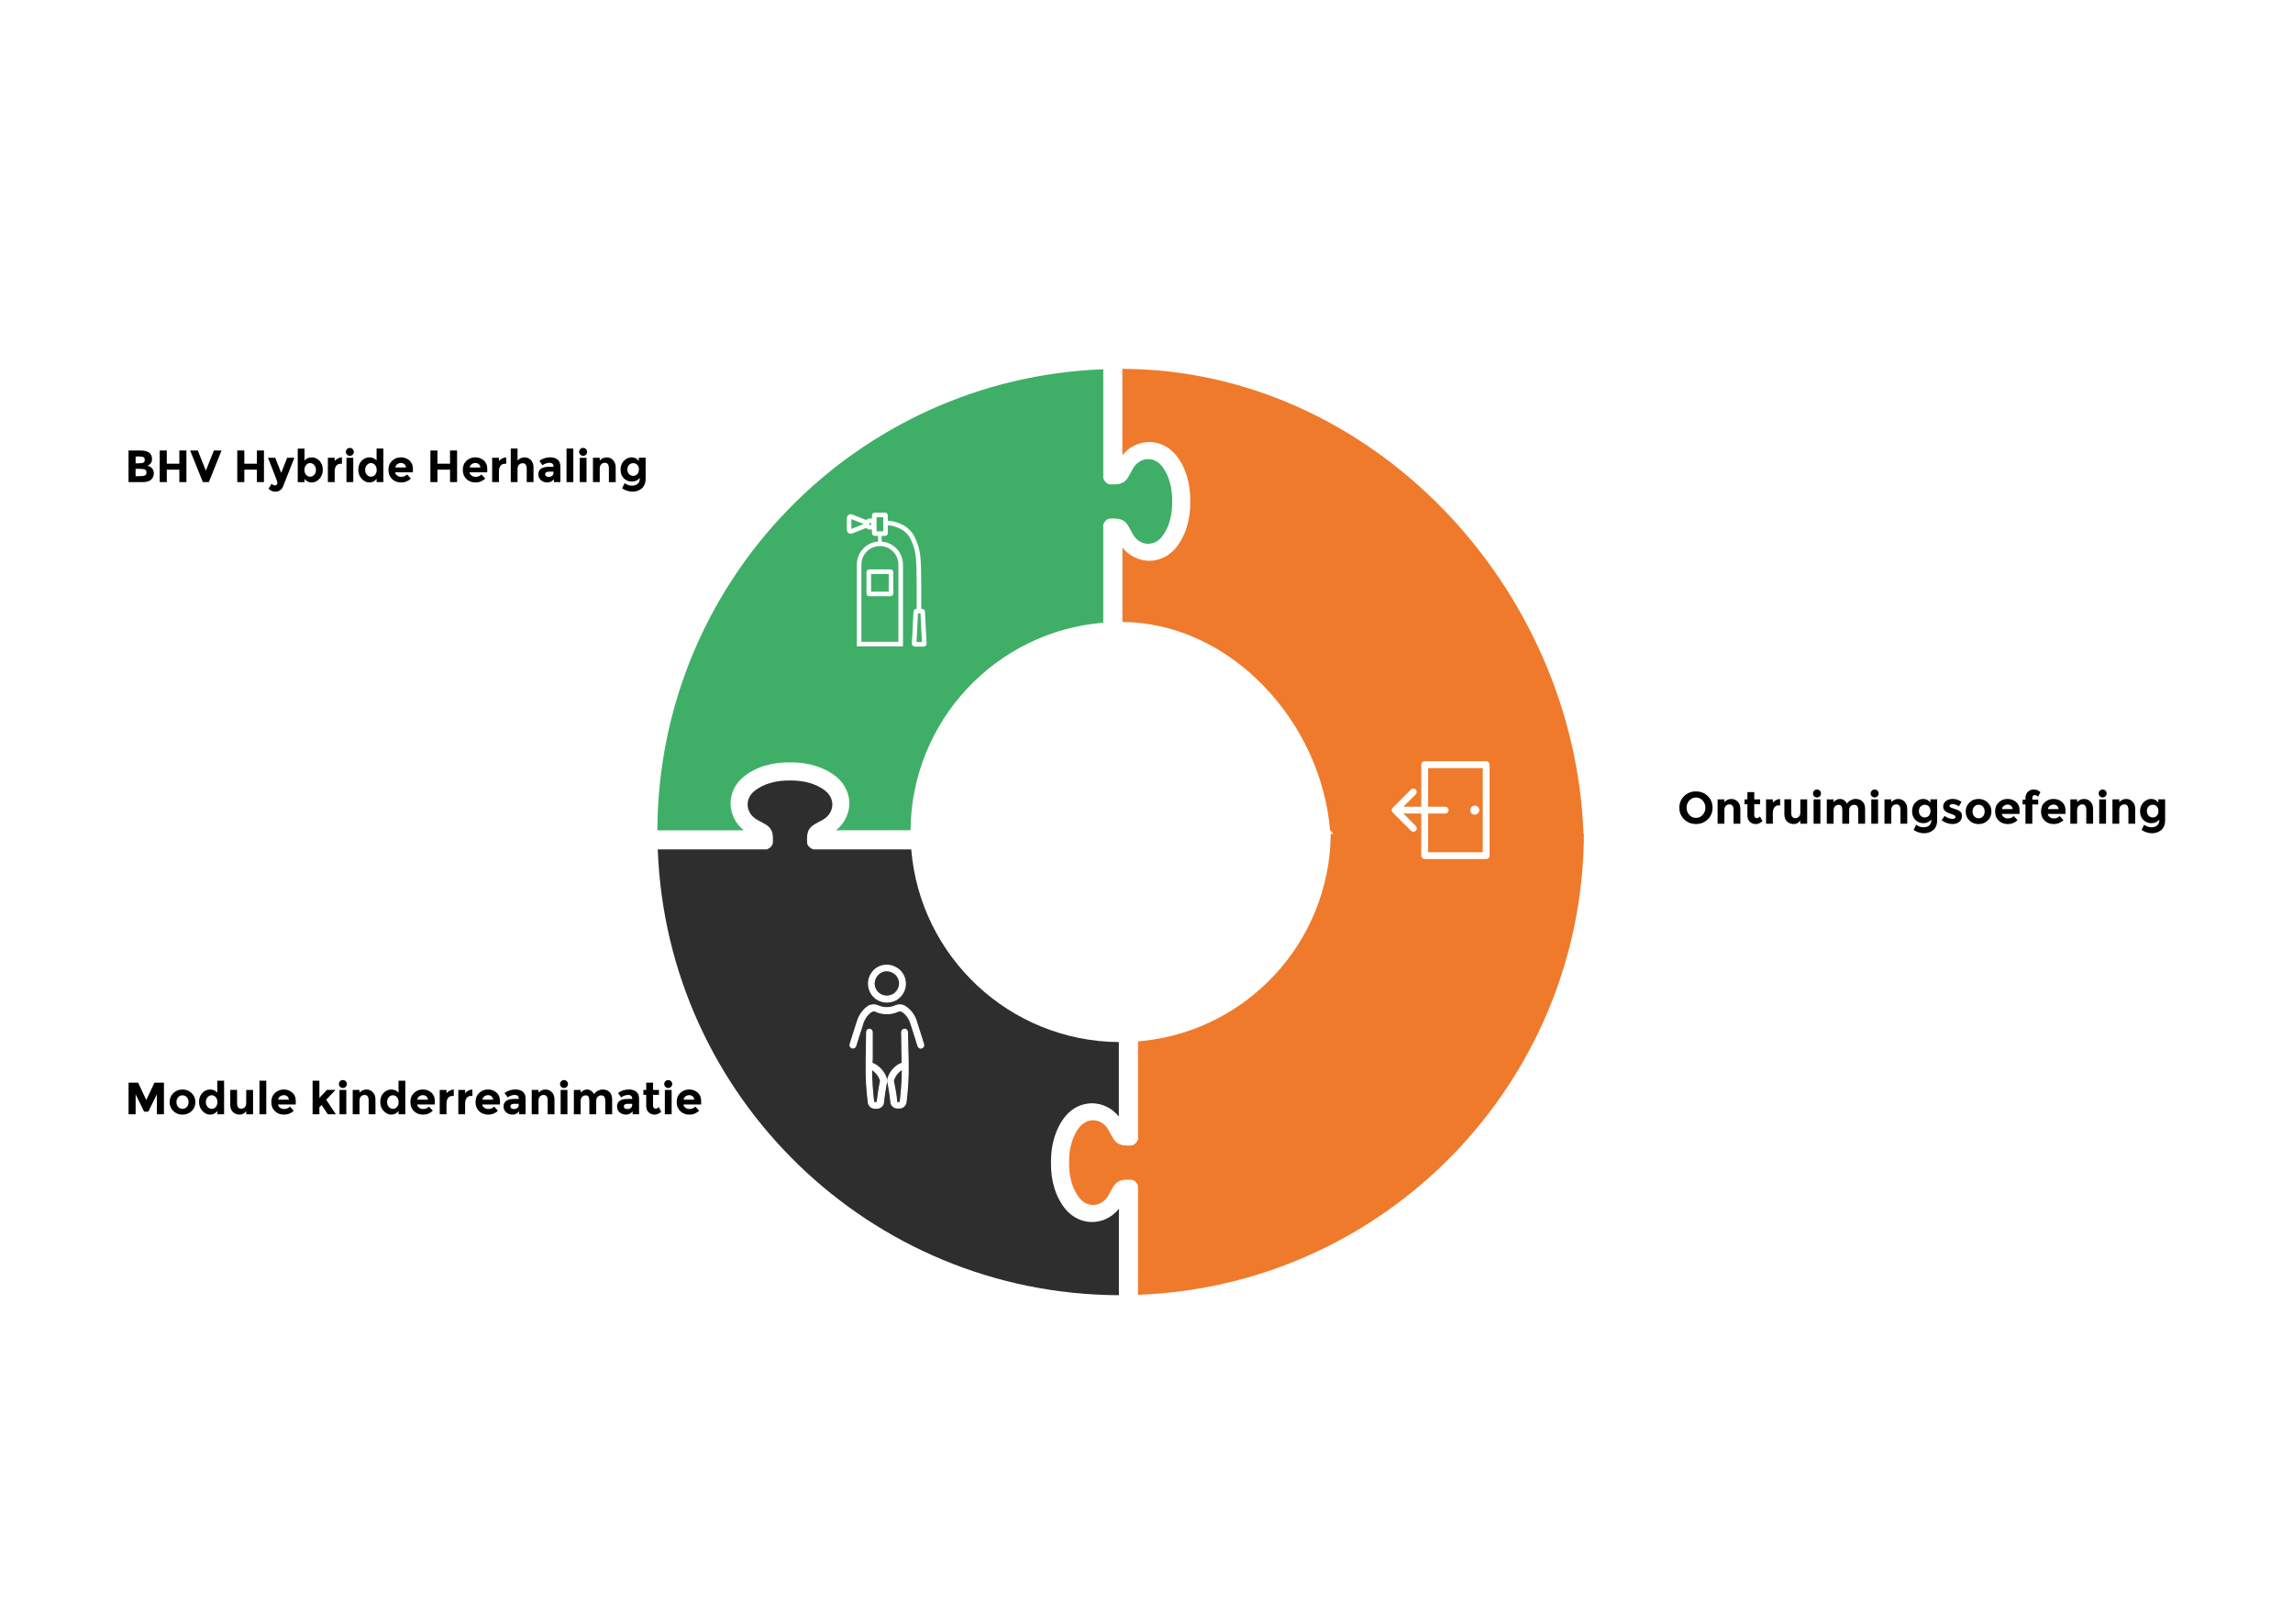
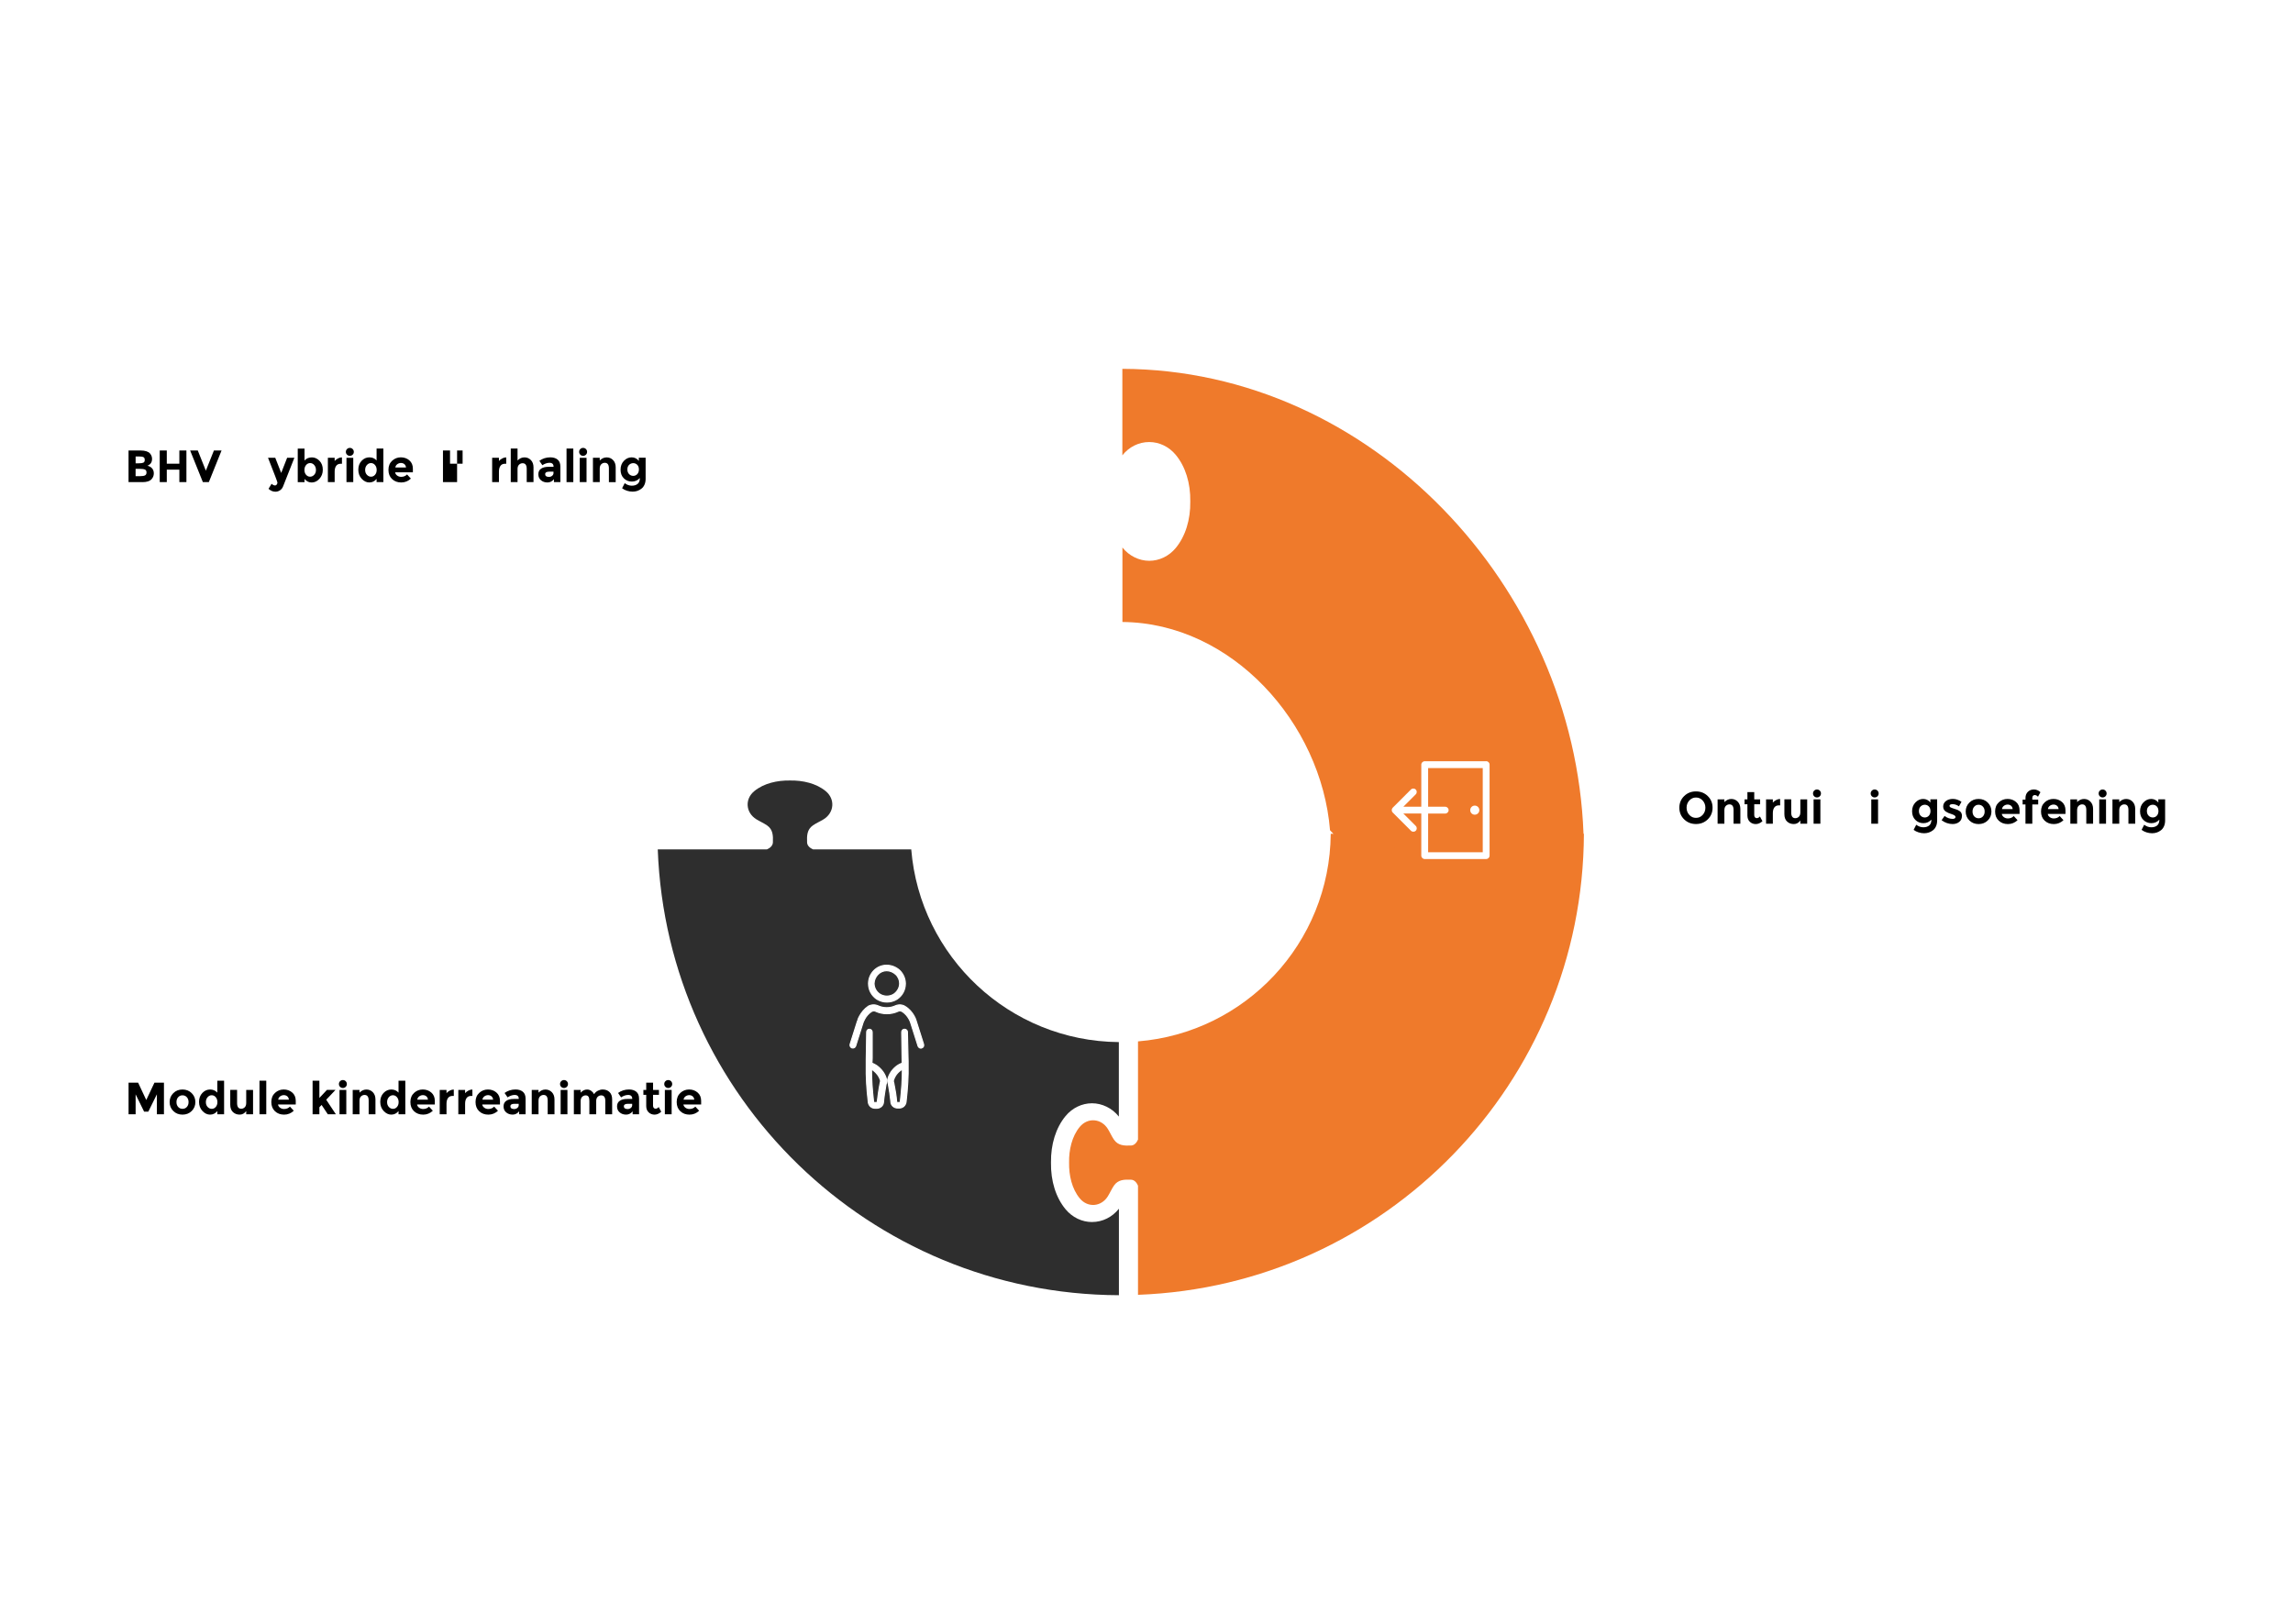
<svg xmlns="http://www.w3.org/2000/svg" id="Laag_2" viewBox="0 0 912.3 646.22">
  <defs>
    <filter id="drop-shadow-1" filterUnits="userSpaceOnUse">
      <feOffset dx="0" dy="8" />
      <feGaussianBlur result="blur" stdDeviation="13" />
      <feFlood flood-color="#000" flood-opacity=".3" />
      <feComposite in2="blur" operator="in" />
      <feComposite in="SourceGraphic" />
    </filter>
  </defs>
  <g id="Laag_1-2">
    <rect x="0" width="912.3" height="646.22" style="fill:none;" />
    <g style="filter:url(#drop-shadow-1);">
-       <path d="M290.66,311.73c0-4.01,1.85-7.84,5.07-10.52,4.66-3.87,11.25-5.93,18.56-5.81,7.31-.11,13.9,1.95,18.56,5.81,3.22,2.67,5.07,6.51,5.07,10.52s-1.95,8.04-5.29,10.67h29.64c.36-43.52,33.98-79.11,76.68-82.6v-39.06c.5-1.14,1.39-2.33,2.78-2.38,2.68-.1,5.13-.06,6.78,2.33,.93,1.34,1.57,2.87,2.43,4.26,2.62,4.21,7.99,4.67,11.18,.84,3.14-3.78,4.35-9.21,4.25-14.23,.1-5.02-1.11-10.45-4.25-14.23-3.18-3.84-8.56-3.38-11.18,.84-.86,1.39-1.51,2.92-2.43,4.26-1.66,2.39-4.1,2.43-6.78,2.33-1.4-.05-2.29-1.24-2.78-2.38v-43.43c-98.36,3.63-177.03,84.32-177.41,183.48h34.42c-3.34-2.63-5.29-6.52-5.29-10.67Z" style="fill:#3faf68;" />
      <path d="M434.48,478.31c-4.01,0-7.84-1.85-10.52-5.07-3.87-4.66-5.93-11.25-5.81-18.56-.11-7.31,1.95-13.9,5.81-18.56,2.67-3.22,6.51-5.07,10.52-5.07s8.04,1.95,10.67,5.29v-29.64c-43.52-.36-79.11-33.98-82.6-76.68h-39.06c-1.14-.5-2.33-1.39-2.38-2.78-.1-2.68-.06-5.13,2.33-6.78,1.34-.93,2.87-1.57,4.26-2.43,4.21-2.62,4.67-7.99,.84-11.18-3.78-3.14-9.21-4.35-14.23-4.25-5.02-.1-10.45,1.11-14.23,4.25-3.84,3.18-3.38,8.56,.84,11.18,1.39,.86,2.92,1.51,4.26,2.43,2.39,1.66,2.43,4.1,2.33,6.78-.05,1.39-1.24,2.29-2.38,2.78h-43.43c3.63,98.36,84.32,177.03,183.48,177.41v-34.42c-2.63,3.34-6.52,5.29-10.67,5.29Z" style="fill:#2e2e2e;" />
      <path d="M457.24,167.91c4.01,0,7.84,1.85,10.52,5.07,3.87,4.66,5.93,11.25,5.81,18.56,.11,7.31-1.95,13.9-5.81,18.56-2.67,3.22-6.51,5.07-10.52,5.07s-8.04-1.95-10.67-5.29v29.64c43.52,.36,79.11,40.18,82.6,82.88l39.06,41.61c1.14,.5,2.33,1.39,2.38,2.78,.1,2.68,.06,5.13-2.33,6.78-1.34,.93-2.87,1.57-4.26,2.43-4.21,2.62-4.67,7.99-.84,11.18,3.78,3.14,9.21,4.35,14.23,4.25,5.02,.1,10.45-1.11,14.23-4.25,3.84-3.18,3.38-8.56-.84-11.18-1.39-.86-2.92-1.51-4.26-2.43-2.39-1.66-2.43-4.1-2.33-6.78,.05-1.4,1.24-2.29,2.38-2.78l43.43-40.19c-3.63-98.36-84.32-184.66-183.48-185.04v34.42c2.63-3.34,6.52-5.29,10.67-5.29Z" style="fill:#ef7a2b;" />
      <path d="M601.06,334.49c0,4.01-1.85,7.84-5.07,10.52-4.66,3.87-11.25,5.93-18.56,5.81-7.31,.11-13.9-1.95-18.56-5.81-3.22-2.67-5.07-6.51-5.07-10.52s1.95-8.04,5.29-10.67h-29.64c-.36,43.52-33.98,79.11-76.68,82.6v39.06c-.49,1.14-1.39,2.33-2.78,2.38-2.68,.1-5.13,.06-6.78-2.33-.93-1.34-1.57-2.87-2.43-4.26-2.62-4.21-7.99-4.67-11.18-.84-3.14,3.78-4.35,9.21-4.25,14.23-.1,5.02,1.11,10.45,4.25,14.23,3.18,3.84,8.56,3.38,11.18-.84,.86-1.39,1.51-2.92,2.43-4.26,1.66-2.39,4.1-2.43,6.78-2.33,1.4,.05,2.29,1.24,2.78,2.38v43.43c98.36-3.63,177.03-84.32,177.41-183.48h-34.42c3.34,2.63,5.29,6.52,5.29,10.67Z" style="fill:#ef7a2b;" />
    </g>
    <g>
      <path d="M348.95,397.67c1.19,.73,2.57,1.1,3.94,1.1s2.75-.37,3.94-1.1c2.11-1.37,3.39-3.67,3.39-6.23,0-1.92-.82-3.85-2.2-5.22-1.47-1.37-3.3-2.11-5.32-2.11-3.94,0-7.15,3.3-7.15,7.33,0,2.57,1.28,4.86,3.39,6.23Zm3.76-11.37h.09c1.28,0,2.57,.55,3.57,1.47s1.56,2.29,1.56,3.57c0,1.74-.92,3.3-2.38,4.31-1.65,1.01-3.76,1.01-5.41,0-1.47-.92-2.38-2.57-2.38-4.31,.09-2.66,2.29-5.04,4.95-5.04Z" style="fill:#fff; stroke:#fff; stroke-miterlimit:10; stroke-width:.42px;" />
      <path d="M353.25,429.39c-.09,.18-.09,.46-.09,.55,0,.46,.09,.82,.18,1.19l.09,.27c.46,2.66,.82,4.86,1.01,6.97v.18c.09,1.37,1.28,2.38,2.66,2.38h.73c1.37,0,2.47-1.01,2.66-2.38,.64-5.5,.92-10.17,.82-14.76v-1.47l-.27-11.64c0-.64-.55-1.1-1.19-1.1s-1.1,.55-1.1,1.19l.18,12.1h.64c-.92,.27-1.74,.64-2.57,1.19-1.83,1.28-3.21,3.21-3.76,5.32Zm5.13-3.48c.18-.18,.46-.27,.64-.37,0,4.03-.27,8.16-.82,12.83,0,.18-.18,.37-.37,.37h-.73c-.18,0-.37-.18-.37-.37v-.18c-.18-2.2-.55-4.4-1.1-7.15l-.09-.27c-.09-.27-.09-.46-.09-.73,.46-1.65,1.47-3.12,2.93-4.12Z" style="fill:#fff; stroke:#fff; stroke-miterlimit:10; stroke-width:.42px;" />
      <path d="M341.16,406.29l-2.93,9.26c-.18,.64,.18,1.28,.73,1.47,.64,.18,1.28-.18,1.47-.73l2.93-9.26s.92-2.93,3.39-4.49c.46-.27,1.1-.37,1.65-.09,2.75,1.28,6.14,1.28,8.89,0,.55-.27,1.19-.18,1.65,.09,2.47,1.56,3.39,4.4,3.39,4.49l2.93,9.26c.18,.46,.64,.82,1.1,.82,.09,0,.27,0,.37-.09,.64-.18,.92-.82,.73-1.47l-2.93-9.26c0-.18-1.1-3.76-4.4-5.77-1.1-.73-2.57-.82-3.85-.27-2.2,1.01-4.77,1.01-6.97,0-1.28-.55-2.66-.46-3.85,.18-3.21,2.2-4.31,5.77-4.31,5.87Z" style="fill:#fff; stroke:#fff; stroke-miterlimit:10; stroke-width:.42px;" />
      <path d="M347.02,410.78c0-.64-.46-1.19-1.1-1.19s-1.1,.46-1.1,1.1c0,2.57-.18,8.52-.18,11v2.2c-.09,4.58,.18,9.44,.82,14.76,.18,1.37,1.28,2.38,2.66,2.38h.73c1.37,0,2.57-1.01,2.66-2.38,.18-2.11,.55-4.4,1.01-7.06,0-.09,0-.18,.09-.27,.09-.46,.27-1.1,.09-1.83-.55-2.11-1.92-4.03-3.85-5.41-.64-.46-1.28-.73-1.92-1.01v-.18c0-.46,.09-1.01,.09-1.83v-10.27Zm3.3,19.25c0,.18,0,.46-.09,.73,0,.09-.09,.27-.09,.37-.55,2.75-.82,5.04-1.1,7.24,0,.18-.18,.37-.37,.37h-.73c-.18,0-.37-.18-.37-.37-.55-4.67-.82-8.89-.82-12.83,.18,.09,.46,.27,.64,.37,1.37,1.01,2.47,2.47,2.93,4.12Z" style="fill:#fff; stroke:#fff; stroke-miterlimit:10; stroke-width:.42px;" />
    </g>
    <g>
      <g>
        <path d="M350.08,216.4h0c4.57,0,8.27,3.71,8.27,8.27v31.64h-16.54v-31.64c0-4.57,3.71-8.27,8.27-8.27Z" style="fill:none; stroke:#fff; stroke-miterlimit:10; stroke-width:1.82px;" />
        <rect x="347.85" y="204.92" width="4.46" height="7.42" rx=".07" ry=".07" style="fill:none; stroke:#fff; stroke-miterlimit:10; stroke-width:1.82px;" />
        <path d="M352.39,208.05c1.73,.07,6.09,.48,9.14,3.77,1.29,1.39,1.83,2.73,2.47,4.37,1.38,3.52,1.57,6.55,1.62,16.58,0,1.83,.01,7.79,0,10.42" style="fill:none; stroke:#fff; stroke-miterlimit:10; stroke-width:1.82px;" />
        <rect x="349.36" y="212.34" width="1.43" height="3.71" style="fill:#fff;" />
        <path d="M367.52,256.4h-3.58c-.13,0-.23-.1-.23-.23l.64-12.75c0-.13,.1-.23,.23-.23h2.29c.13,0,.23,.1,.23,.23l.64,12.75c0,.13-.1,.23-.23,.23Z" style="fill:none; stroke:#fff; stroke-miterlimit:10; stroke-width:1.82px;" />
        <rect x="345.65" y="227.5" width="8.85" height="8.85" rx=".09" ry=".09" style="fill:none; stroke:#fff; stroke-miterlimit:10; stroke-width:1.82px;" />
        <circle cx="346.22" cy="208.53" r="1.34" style="fill:none; stroke:#fff; stroke-miterlimit:10; stroke-width:1.82px;" />
      </g>
      <path d="M344.6,207.93l-5.9-2.35c-.42-.17-.88,.14-.88,.6v4.69c0,.46,.46,.77,.88,.6l5.9-2.35c.54-.22,.54-.98,0-1.2Z" style="fill:none; stroke:#fff; stroke-miterlimit:10; stroke-width:1.82px;" />
    </g>
    <g>
      <path d="M679.46,326.06c-1.27,1.24-2.84,1.86-4.7,1.86s-3.43-.62-4.7-1.86c-1.27-1.24-1.91-2.79-1.91-4.63s.64-3.39,1.91-4.63c1.27-1.24,2.84-1.86,4.7-1.86s3.43,.62,4.7,1.86c1.27,1.24,1.91,2.79,1.91,4.63s-.64,3.39-1.91,4.63Zm-.95-4.63c0-1.12-.36-2.08-1.08-2.87s-1.61-1.19-2.66-1.19-1.93,.4-2.66,1.19c-.72,.79-1.08,1.75-1.08,2.87s.36,2.08,1.08,2.86c.72,.79,1.6,1.18,2.66,1.18s1.94-.39,2.66-1.18,1.08-1.74,1.08-2.86Z" />
      <path d="M686.07,322.39v5.4h-2.7v-9.68h2.7v1.08c.82-.83,1.73-1.24,2.75-1.24s1.87,.36,2.56,1.08c.69,.72,1.04,1.68,1.04,2.88v5.89h-2.7v-5.47c0-1.49-.55-2.23-1.64-2.23-.54,0-1.01,.2-1.41,.58-.4,.39-.6,.96-.6,1.72Z" />
      <path d="M697.95,320.05v4.34c0,.37,.1,.66,.29,.87,.19,.21,.42,.32,.68,.32,.5,0,.93-.23,1.28-.68l1.01,1.89c-.84,.77-1.73,1.15-2.66,1.15s-1.72-.31-2.36-.92c-.64-.61-.96-1.45-.96-2.5v-4.46h-1.13v-1.94h1.13v-2.9h2.72v2.9h2.34v1.94h-2.34Z" />
      <path d="M707.74,320.49c-.8,0-1.4,.29-1.8,.85-.4,.57-.59,1.32-.59,2.26v4.19h-2.7v-9.68h2.7v1.28c.35-.4,.78-.73,1.3-1.01,.52-.28,1.05-.42,1.59-.43l.02,2.54h-.52Z" />
      <path d="M716.29,323.33v-5.22h2.72v9.68h-2.72v-1.28c-.67,.95-1.54,1.42-2.6,1.42s-1.95-.33-2.67-1-1.08-1.65-1.08-2.96v-5.87h2.72v5.27c0,1.49,.55,2.23,1.64,2.23,.54,0,1.01-.2,1.4-.58s.59-.96,.59-1.7Z" />
      <path d="M721.79,316.88c-.31-.31-.46-.68-.46-1.12s.15-.82,.46-1.12c.31-.31,.68-.46,1.12-.46s.82,.15,1.12,.46c.31,.31,.46,.68,.46,1.12s-.15,.82-.46,1.12c-.31,.31-.68,.46-1.12,.46s-.82-.15-1.12-.46Zm2.47,10.92h-2.7v-9.68h2.7v9.68Z" />
-       <path d="M735.71,322.57v5.22h-2.72v-5.29c0-.77-.12-1.33-.35-1.69-.23-.36-.61-.54-1.13-.54s-.98,.2-1.39,.58c-.4,.39-.6,.96-.6,1.72v5.22h-2.7v-9.68h2.7v1.1c.74-.84,1.6-1.26,2.56-1.26,.61,0,1.17,.18,1.66,.54,.5,.36,.87,.8,1.12,1.31,.37-.59,.87-1.04,1.5-1.37,.63-.32,1.26-.49,1.9-.49,1.14,0,2.06,.34,2.75,1.02,.7,.68,1.04,1.66,1.04,2.94v5.89h-2.72v-5.29c0-1.49-.55-2.23-1.64-2.23-.54,0-1.01,.2-1.4,.58-.4,.39-.59,.96-.59,1.72Z" />
      <path d="M744.74,316.88c-.31-.31-.46-.68-.46-1.12s.15-.82,.46-1.12c.31-.31,.68-.46,1.12-.46s.82,.15,1.12,.46c.31,.31,.46,.68,.46,1.12s-.15,.82-.46,1.12c-.31,.31-.68,.46-1.12,.46s-.82-.15-1.12-.46Zm2.47,10.92h-2.7v-9.68h2.7v9.68Z" />
-       <path d="M752.47,322.39v5.4h-2.7v-9.68h2.7v1.08c.82-.83,1.73-1.24,2.75-1.24s1.87,.36,2.56,1.08c.69,.72,1.04,1.68,1.04,2.88v5.89h-2.7v-5.47c0-1.49-.55-2.23-1.64-2.23-.54,0-1.01,.2-1.41,.58-.4,.39-.6,.96-.6,1.72Z" />
      <path d="M768.44,326.16c-.85,.95-1.91,1.42-3.18,1.42s-2.33-.43-3.2-1.29c-.87-.86-1.31-2-1.31-3.44s.45-2.61,1.34-3.53c.89-.92,1.92-1.38,3.07-1.38s2.11,.47,2.86,1.42v-1.28h2.7v8.44c0,.86-.15,1.63-.45,2.3-.3,.67-.7,1.2-1.21,1.58-1,.79-2.17,1.19-3.53,1.19-.72,0-1.46-.12-2.2-.35-.75-.23-1.41-.57-1.97-1l1.04-2.03c.89,.67,1.83,1.01,2.82,1.01s1.77-.25,2.35-.74,.86-1.27,.86-2.34Zm-.38-3.41c0-.77-.22-1.38-.65-1.83-.43-.44-.97-.67-1.6-.67s-1.19,.22-1.65,.67c-.46,.44-.69,1.05-.69,1.82s.22,1.39,.68,1.86c.45,.47,1,.71,1.65,.71s1.19-.23,1.62-.7c.43-.47,.65-1.09,.65-1.86Z" />
      <path d="M780.57,324.78c0,.95-.35,1.72-1.05,2.29s-1.59,.86-2.67,.86c-.72,0-1.47-.13-2.25-.39-.78-.26-1.48-.64-2.11-1.14l1.19-1.69c1.01,.78,2.08,1.17,3.22,1.17,.35,0,.62-.07,.83-.21,.2-.14,.31-.32,.31-.55s-.14-.44-.42-.63c-.28-.19-.69-.37-1.22-.54-.53-.17-.94-.31-1.22-.43-.28-.12-.6-.29-.96-.52-.73-.46-1.1-1.13-1.1-2.03s.36-1.62,1.08-2.19c.72-.56,1.65-.85,2.79-.85s2.28,.38,3.42,1.15l-1.01,1.8c-.84-.58-1.68-.86-2.51-.86s-1.25,.23-1.25,.68c0,.25,.13,.45,.4,.59,.26,.14,.7,.31,1.31,.5,.61,.19,1.05,.34,1.31,.44,.26,.1,.57,.26,.93,.48,.67,.41,1.01,1.09,1.01,2.04Z" />
      <path d="M792.32,322.95c0,1.4-.49,2.59-1.46,3.55-.97,.96-2.19,1.44-3.66,1.44s-2.69-.48-3.66-1.44c-.97-.96-1.46-2.14-1.46-3.55s.49-2.59,1.46-3.56c.97-.97,2.19-1.45,3.66-1.45s2.69,.48,3.66,1.45c.97,.97,1.46,2.15,1.46,3.56Zm-7.52,0c0,.79,.22,1.44,.68,1.93,.45,.5,1.03,.75,1.73,.75s1.28-.25,1.73-.75c.45-.5,.68-1.14,.68-1.93s-.22-1.44-.68-1.94c-.45-.5-1.03-.76-1.73-.76s-1.28,.25-1.73,.76c-.45,.5-.68,1.15-.68,1.94Z" />
      <path d="M802.71,326.39c-1.09,1.03-2.37,1.55-3.84,1.55s-2.69-.45-3.65-1.36c-.96-.91-1.44-2.12-1.44-3.65s.49-2.74,1.47-3.64c.98-.9,2.13-1.35,3.47-1.35s2.46,.4,3.39,1.21c.93,.8,1.4,1.91,1.4,3.31v1.44h-7.06c.08,.53,.36,.96,.83,1.3s1,.5,1.58,.5c.95,0,1.73-.32,2.34-.95l1.51,1.64Zm-2.59-5.74c-.37-.31-.83-.47-1.36-.47s-1.02,.16-1.47,.49c-.44,.32-.7,.76-.77,1.31h4.25c-.06-.58-.28-1.02-.65-1.33Z" />
      <path d="M808.58,317.55v.65h2.34v1.94h-2.34v7.65h-2.72v-7.65h-1.13v-1.94h1.13v-.59c0-1.06,.32-1.89,.96-2.51,.64-.62,1.44-.93,2.39-.93s1.82,.36,2.6,1.08l-.97,1.82c-.4-.46-.83-.68-1.31-.68-.28,0-.5,.1-.68,.3-.18,.2-.27,.49-.27,.87Z" />
      <path d="M820.98,326.39c-1.09,1.03-2.37,1.55-3.84,1.55s-2.69-.45-3.65-1.36c-.96-.91-1.44-2.12-1.44-3.65s.49-2.74,1.47-3.64c.98-.9,2.13-1.35,3.47-1.35s2.46,.4,3.39,1.21c.93,.8,1.4,1.91,1.4,3.31v1.44h-7.06c.08,.53,.36,.96,.83,1.3s1,.5,1.58,.5c.95,0,1.73-.32,2.34-.95l1.51,1.64Zm-2.59-5.74c-.37-.31-.83-.47-1.36-.47s-1.02,.16-1.47,.49c-.44,.32-.7,.76-.77,1.31h4.25c-.06-.58-.28-1.02-.65-1.33Z" />
      <path d="M826.41,322.39v5.4h-2.7v-9.68h2.7v1.08c.82-.83,1.73-1.24,2.75-1.24s1.87,.36,2.56,1.08c.69,.72,1.04,1.68,1.04,2.88v5.89h-2.7v-5.47c0-1.49-.55-2.23-1.64-2.23-.54,0-1.01,.2-1.41,.58-.4,.39-.6,.96-.6,1.72Z" />
      <path d="M835.44,316.88c-.31-.31-.46-.68-.46-1.12s.15-.82,.46-1.12c.31-.31,.68-.46,1.12-.46s.82,.15,1.12,.46c.31,.31,.46,.68,.46,1.12s-.15,.82-.46,1.12c-.31,.31-.68,.46-1.12,.46s-.82-.15-1.12-.46Zm2.47,10.92h-2.7v-9.68h2.7v9.68Z" />
      <path d="M843.17,322.39v5.4h-2.7v-9.68h2.7v1.08c.82-.83,1.73-1.24,2.75-1.24s1.87,.36,2.56,1.08c.69,.72,1.04,1.68,1.04,2.88v5.89h-2.7v-5.47c0-1.49-.55-2.23-1.64-2.23-.54,0-1.01,.2-1.41,.58-.4,.39-.6,.96-.6,1.72Z" />
      <path d="M859.14,326.16c-.85,.95-1.91,1.42-3.18,1.42s-2.33-.43-3.2-1.29c-.87-.86-1.31-2-1.31-3.44s.45-2.61,1.34-3.53c.89-.92,1.92-1.38,3.07-1.38s2.11,.47,2.86,1.42v-1.28h2.7v8.44c0,.86-.15,1.63-.45,2.3-.3,.67-.7,1.2-1.21,1.58-1,.79-2.17,1.19-3.53,1.19-.72,0-1.46-.12-2.2-.35-.75-.23-1.41-.57-1.97-1l1.04-2.03c.89,.67,1.83,1.01,2.82,1.01s1.77-.25,2.35-.74,.86-1.27,.86-2.34Zm-.38-3.41c0-.77-.22-1.38-.65-1.83-.43-.44-.97-.67-1.6-.67s-1.19,.22-1.65,.67c-.46,.44-.69,1.05-.69,1.82s.22,1.39,.68,1.86c.45,.47,1,.71,1.65,.71s1.19-.23,1.62-.7c.43-.47,.65-1.09,.65-1.86Z" />
    </g>
    <g>
      <path d="M56.65,191.86h-5.51v-12.58h4.9c.85,0,1.59,.1,2.21,.31,.62,.2,1.08,.48,1.4,.83,.56,.65,.85,1.38,.85,2.2,0,.98-.32,1.72-.95,2.2-.22,.17-.37,.27-.45,.31-.08,.04-.23,.11-.45,.21,.78,.17,1.4,.52,1.86,1.05,.46,.53,.69,1.2,.69,1.99,0,.88-.3,1.65-.9,2.32-.7,.78-1.91,1.17-3.64,1.17Zm-2.7-7.49h1.33c.78,0,1.36-.08,1.74-.25s.57-.53,.57-1.09-.17-.93-.52-1.11c-.35-.18-.94-.27-1.76-.27h-1.35v2.72Zm0,5.11h1.93c.8,0,1.41-.1,1.81-.3,.4-.2,.6-.59,.6-1.17s-.21-.97-.64-1.15c-.43-.19-1.11-.28-2.04-.28h-1.66v2.9Z" />
      <path d="M71.36,179.27h2.81v12.58h-2.81v-4.95h-5v4.95h-2.81v-12.58h2.81v5.26h5v-5.26Z" />
      <path d="M81.91,187.28l3.2-8.01h3.04l-5.06,12.58h-2.38l-5.06-12.58h3.04l3.2,8.01Z" />
-       <path d="M102.21,179.27h2.81v12.58h-2.81v-4.95h-5v4.95h-2.81v-12.58h2.81v5.26h5v-5.26Z" />
      <path d="M109.52,195.67c-.95,0-1.84-.38-2.68-1.15l1.22-2c.46,.44,.92,.67,1.4,.67,.25,0,.47-.12,.65-.37s.27-.51,.27-.78-1.25-3.56-3.74-9.86h2.88l2.36,6.03,2.36-6.03h2.88l-4.5,11.41c-.26,.66-.67,1.17-1.23,1.54s-1.18,.55-1.86,.55Z" />
      <path d="M124.04,182.01c1.18,0,2.2,.46,3.08,1.38,.88,.92,1.31,2.1,1.31,3.54s-.45,2.65-1.35,3.62c-.9,.97-1.92,1.46-3.07,1.46s-2.1-.47-2.85-1.42v1.28h-2.7v-13.36h2.7v4.75c.74-.83,1.7-1.24,2.88-1.24Zm-2.92,5.01c0,.79,.22,1.43,.66,1.93,.44,.5,.97,.75,1.59,.75s1.17-.25,1.64-.75c.47-.5,.7-1.14,.7-1.92s-.23-1.43-.68-1.96c-.46-.53-1-.79-1.64-.79s-1.17,.26-1.61,.78c-.44,.52-.66,1.18-.66,1.96Z" />
      <path d="M135.54,184.55c-.8,0-1.4,.29-1.8,.85-.4,.57-.59,1.32-.59,2.26v4.19h-2.7v-9.68h2.7v1.28c.35-.4,.78-.73,1.3-1.01,.52-.28,1.05-.42,1.59-.43l.02,2.54h-.52Z" />
      <path d="M138.07,180.94c-.31-.31-.46-.68-.46-1.12s.15-.82,.46-1.12c.31-.31,.68-.46,1.12-.46s.82,.15,1.12,.46c.31,.31,.46,.68,.46,1.12s-.15,.82-.46,1.12c-.31,.31-.68,.46-1.12,.46s-.82-.15-1.12-.46Zm2.48,10.92h-2.7v-9.68h2.7v9.68Z" />
      <path d="M146.98,192c-1.15,0-2.17-.49-3.07-1.46-.9-.97-1.35-2.18-1.35-3.62s.44-2.62,1.31-3.54c.88-.92,1.9-1.38,3.08-1.38s2.14,.41,2.88,1.24v-4.75h2.7v13.36h-2.7v-1.28c-.76,.95-1.71,1.42-2.85,1.42Zm-1.7-4.97c0,.78,.23,1.42,.7,1.92,.47,.5,1.01,.75,1.64,.75s1.15-.25,1.59-.75c.44-.5,.66-1.14,.66-1.93s-.22-1.44-.66-1.96c-.44-.52-.98-.78-1.61-.78s-1.18,.26-1.64,.79c-.46,.53-.68,1.18-.68,1.96Z" />
      <path d="M163.48,190.45c-1.09,1.03-2.37,1.55-3.84,1.55s-2.69-.45-3.65-1.36c-.96-.91-1.44-2.12-1.44-3.65s.49-2.74,1.47-3.64c.98-.9,2.13-1.35,3.46-1.35s2.46,.4,3.39,1.21c.93,.8,1.4,1.91,1.4,3.31v1.44h-7.06c.08,.53,.36,.96,.83,1.3,.47,.34,1,.5,1.58,.5,.95,0,1.73-.32,2.34-.95l1.51,1.64Zm-2.59-5.74c-.37-.31-.83-.47-1.36-.47s-1.02,.16-1.47,.49c-.44,.32-.7,.76-.77,1.31h4.25c-.06-.58-.28-1.02-.65-1.33Z" />
-       <path d="M179.05,179.27h2.81v12.58h-2.81v-4.95h-5v4.95h-2.81v-12.58h2.81v5.26h5v-5.26Z" />
-       <path d="M193.07,190.45c-1.09,1.03-2.37,1.55-3.84,1.55s-2.69-.45-3.65-1.36c-.96-.91-1.44-2.12-1.44-3.65s.49-2.74,1.47-3.64c.98-.9,2.13-1.35,3.46-1.35s2.46,.4,3.39,1.21c.93,.8,1.4,1.91,1.4,3.31v1.44h-7.06c.08,.53,.36,.96,.83,1.3,.47,.34,1,.5,1.58,.5,.95,0,1.73-.32,2.34-.95l1.51,1.64Zm-2.59-5.74c-.37-.31-.83-.47-1.36-.47s-1.02,.16-1.47,.49c-.44,.32-.7,.76-.77,1.31h4.25c-.06-.58-.28-1.02-.65-1.33Z" />
+       <path d="M179.05,179.27h2.81v12.58h-2.81v-4.95v4.95h-2.81v-12.58h2.81v5.26h5v-5.26Z" />
      <path d="M200.9,184.55c-.8,0-1.4,.29-1.8,.85-.4,.57-.59,1.32-.59,2.26v4.19h-2.7v-9.68h2.7v1.28c.35-.4,.78-.73,1.3-1.01,.52-.28,1.05-.42,1.59-.43l.02,2.54h-.52Z" />
      <path d="M205.91,186.64v5.22h-2.7v-13.36h2.7v4.75c.82-.83,1.73-1.24,2.74-1.24s1.87,.36,2.57,1.08c.7,.72,1.04,1.68,1.04,2.88v5.89h-2.7v-5.29c0-1.49-.55-2.23-1.64-2.23-.54,0-1.01,.2-1.41,.58-.4,.39-.6,.96-.6,1.72Z" />
      <path d="M222.93,191.86h-2.54v-1.17c-.7,.88-1.56,1.31-2.58,1.31s-1.89-.3-2.58-.89c-.7-.59-1.04-1.39-1.04-2.38s.36-1.73,1.08-2.22c.72-.49,1.7-.74,2.95-.74h2.02v-.05c0-1.03-.55-1.55-1.64-1.55-.47,0-.96,.09-1.48,.28-.52,.19-.96,.42-1.32,.69l-1.21-1.75c1.27-.92,2.72-1.39,4.36-1.39,1.18,0,2.14,.29,2.88,.88,.74,.59,1.12,1.52,1.12,2.79v6.17Zm-2.72-3.69v-.47h-1.69c-1.08,0-1.62,.34-1.62,1.01,0,.35,.13,.62,.39,.8,.26,.19,.63,.28,1.11,.28s.9-.15,1.27-.44c.37-.29,.55-.69,.55-1.18Z" />
      <path d="M228.1,191.86h-2.7v-13.36h2.7v13.36Z" />
      <path d="M230.88,180.94c-.31-.31-.46-.68-.46-1.12s.15-.82,.46-1.12c.31-.31,.68-.46,1.12-.46s.82,.15,1.12,.46c.31,.31,.46,.68,.46,1.12s-.15,.82-.46,1.12c-.31,.31-.68,.46-1.12,.46s-.82-.15-1.12-.46Zm2.48,10.92h-2.7v-9.68h2.7v9.68Z" />
      <path d="M238.61,186.46v5.4h-2.7v-9.68h2.7v1.08c.82-.83,1.73-1.24,2.75-1.24s1.87,.36,2.57,1.08c.69,.72,1.03,1.68,1.03,2.88v5.89h-2.7v-5.47c0-1.49-.55-2.23-1.64-2.23-.54,0-1.01,.2-1.41,.58-.4,.39-.6,.96-.6,1.72Z" />
      <path d="M254.58,190.22c-.85,.95-1.91,1.42-3.18,1.42s-2.33-.43-3.2-1.29c-.87-.86-1.3-2-1.3-3.44s.45-2.61,1.34-3.53c.89-.92,1.92-1.38,3.07-1.38s2.11,.47,2.86,1.42v-1.28h2.7v8.44c0,.86-.15,1.63-.45,2.3-.3,.67-.7,1.2-1.21,1.58-1,.79-2.17,1.19-3.53,1.19-.72,0-1.46-.12-2.2-.35-.75-.23-1.41-.57-1.97-1l1.04-2.03c.89,.67,1.83,1.01,2.82,1.01s1.77-.25,2.35-.74,.86-1.27,.86-2.34Zm-.38-3.41c0-.77-.22-1.38-.65-1.83-.43-.44-.97-.67-1.6-.67s-1.19,.22-1.65,.67c-.46,.44-.69,1.05-.69,1.82s.22,1.39,.67,1.86c.45,.47,1,.71,1.65,.71s1.19-.23,1.62-.7c.43-.47,.65-1.09,.65-1.86Z" />
    </g>
    <g>
      <path d="M62.41,435.5l-3.4,6.88h-1.67l-3.38-6.88v7.92h-2.81v-12.58h3.8l3.24,6.91,3.26-6.91h3.78v12.58h-2.81v-7.92Z" />
      <path d="M77.73,438.58c0,1.4-.49,2.59-1.46,3.55-.97,.96-2.19,1.44-3.66,1.44s-2.69-.48-3.66-1.44c-.97-.96-1.46-2.14-1.46-3.55s.49-2.59,1.46-3.56c.97-.97,2.19-1.45,3.66-1.45s2.69,.48,3.66,1.45c.97,.97,1.46,2.15,1.46,3.56Zm-7.52,0c0,.79,.23,1.44,.67,1.93,.45,.5,1.03,.75,1.73,.75s1.28-.25,1.73-.75c.45-.5,.68-1.14,.68-1.93s-.23-1.44-.68-1.94c-.45-.5-1.03-.76-1.73-.76s-1.28,.25-1.73,.76c-.45,.5-.67,1.15-.67,1.94Z" />
      <path d="M83.61,443.57c-1.15,0-2.17-.49-3.07-1.46-.9-.97-1.35-2.18-1.35-3.62s.44-2.62,1.31-3.54c.88-.92,1.9-1.38,3.08-1.38s2.14,.41,2.88,1.24v-4.75h2.7v13.36h-2.7v-1.28c-.76,.95-1.71,1.42-2.85,1.42Zm-1.7-4.97c0,.78,.23,1.42,.7,1.92,.47,.5,1.01,.75,1.64,.75s1.15-.25,1.59-.75c.44-.5,.66-1.14,.66-1.93s-.22-1.44-.66-1.96c-.44-.52-.98-.78-1.61-.78s-1.18,.26-1.64,.79c-.46,.53-.68,1.18-.68,1.96Z" />
      <path d="M97.96,438.96v-5.22h2.72v9.68h-2.72v-1.28c-.67,.95-1.54,1.42-2.6,1.42s-1.95-.33-2.67-1-1.08-1.65-1.08-2.96v-5.87h2.72v5.27c0,1.49,.55,2.23,1.64,2.23,.54,0,1.01-.2,1.4-.58s.59-.96,.59-1.7Z" />
      <path d="M105.94,443.42h-2.7v-13.36h2.7v13.36Z" />
      <path d="M116.88,442.02c-1.09,1.03-2.37,1.55-3.84,1.55s-2.69-.45-3.65-1.36c-.96-.91-1.44-2.12-1.44-3.65s.49-2.74,1.47-3.64c.98-.9,2.13-1.35,3.46-1.35s2.46,.4,3.39,1.21c.93,.8,1.4,1.91,1.4,3.31v1.44h-7.06c.08,.53,.36,.96,.83,1.3,.47,.34,1,.5,1.58,.5,.95,0,1.73-.32,2.34-.95l1.51,1.64Zm-2.59-5.74c-.37-.31-.83-.47-1.36-.47s-1.02,.16-1.47,.49c-.44,.32-.7,.76-.77,1.31h4.25c-.06-.58-.28-1.02-.65-1.33Z" />
      <path d="M127.07,443.42h-2.7v-13.36h2.7v6.86l3.01-3.2h3.4l-3.69,3.92,3.83,5.78h-3.2l-2.47-3.71-.88,.92v2.79Z" />
      <path d="M135.3,432.51c-.31-.31-.46-.68-.46-1.12s.15-.82,.46-1.12c.31-.31,.68-.46,1.12-.46s.82,.15,1.12,.46c.31,.31,.46,.68,.46,1.12s-.15,.82-.46,1.12c-.31,.31-.68,.46-1.12,.46s-.82-.15-1.12-.46Zm2.48,10.92h-2.7v-9.68h2.7v9.68Z" />
      <path d="M143.03,438.02v5.4h-2.7v-9.68h2.7v1.08c.82-.83,1.73-1.24,2.75-1.24s1.87,.36,2.57,1.08c.69,.72,1.03,1.68,1.03,2.88v5.89h-2.7v-5.47c0-1.49-.55-2.23-1.64-2.23-.54,0-1.01,.2-1.41,.58-.4,.39-.6,.96-.6,1.72Z" />
      <path d="M155.71,443.57c-1.15,0-2.17-.49-3.07-1.46-.9-.97-1.35-2.18-1.35-3.62s.44-2.62,1.31-3.54c.88-.92,1.9-1.38,3.08-1.38s2.14,.41,2.88,1.24v-4.75h2.7v13.36h-2.7v-1.28c-.76,.95-1.71,1.42-2.85,1.42Zm-1.7-4.97c0,.78,.23,1.42,.7,1.92,.47,.5,1.01,.75,1.64,.75s1.15-.25,1.59-.75c.44-.5,.66-1.14,.66-1.93s-.22-1.44-.66-1.96c-.44-.52-.98-.78-1.61-.78s-1.18,.26-1.64,.79c-.46,.53-.68,1.18-.68,1.96Z" />
      <path d="M172.21,442.02c-1.09,1.03-2.37,1.55-3.84,1.55s-2.69-.45-3.65-1.36c-.96-.91-1.44-2.12-1.44-3.65s.49-2.74,1.47-3.64c.98-.9,2.13-1.35,3.46-1.35s2.46,.4,3.39,1.21c.93,.8,1.4,1.91,1.4,3.31v1.44h-7.06c.08,.53,.36,.96,.83,1.3,.47,.34,1,.5,1.58,.5,.95,0,1.73-.32,2.34-.95l1.51,1.64Zm-2.59-5.74c-.37-.31-.83-.47-1.36-.47s-1.02,.16-1.47,.49c-.44,.32-.7,.76-.77,1.31h4.25c-.06-.58-.28-1.02-.65-1.33Z" />
      <path d="M180.04,436.12c-.8,0-1.4,.29-1.8,.85-.4,.57-.59,1.32-.59,2.26v4.19h-2.7v-9.68h2.7v1.28c.35-.4,.78-.73,1.3-1.01,.52-.28,1.05-.42,1.59-.43l.02,2.54h-.52Z" />
      <path d="M187.44,436.12c-.8,0-1.4,.29-1.8,.85-.4,.57-.59,1.32-.59,2.26v4.19h-2.7v-9.68h2.7v1.28c.35-.4,.78-.73,1.3-1.01,.52-.28,1.05-.42,1.59-.43l.02,2.54h-.52Z" />
      <path d="M198.13,442.02c-1.09,1.03-2.37,1.55-3.84,1.55s-2.69-.45-3.65-1.36c-.96-.91-1.44-2.12-1.44-3.65s.49-2.74,1.47-3.64c.98-.9,2.13-1.35,3.46-1.35s2.46,.4,3.39,1.21c.93,.8,1.4,1.91,1.4,3.31v1.44h-7.06c.08,.53,.36,.96,.83,1.3,.47,.34,1,.5,1.58,.5,.95,0,1.73-.32,2.34-.95l1.51,1.64Zm-2.59-5.74c-.37-.31-.83-.47-1.36-.47s-1.02,.16-1.47,.49c-.44,.32-.7,.76-.77,1.31h4.25c-.06-.58-.28-1.02-.65-1.33Z" />
      <path d="M209.09,443.42h-2.54v-1.17c-.7,.88-1.56,1.31-2.58,1.31s-1.89-.3-2.58-.89c-.7-.59-1.04-1.39-1.04-2.38s.36-1.73,1.08-2.22c.72-.49,1.7-.74,2.95-.74h2.02v-.05c0-1.03-.55-1.55-1.64-1.55-.47,0-.96,.09-1.48,.28-.52,.19-.96,.42-1.32,.69l-1.21-1.75c1.27-.92,2.72-1.39,4.36-1.39,1.18,0,2.14,.29,2.88,.88,.74,.59,1.12,1.52,1.12,2.79v6.17Zm-2.72-3.69v-.47h-1.69c-1.08,0-1.62,.34-1.62,1.01,0,.35,.13,.62,.39,.8,.26,.19,.63,.28,1.11,.28s.9-.15,1.27-.44c.37-.29,.55-.69,.55-1.18Z" />
      <path d="M214.26,438.02v5.4h-2.7v-9.68h2.7v1.08c.82-.83,1.73-1.24,2.75-1.24s1.87,.36,2.57,1.08c.69,.72,1.03,1.68,1.03,2.88v5.89h-2.7v-5.47c0-1.49-.55-2.23-1.64-2.23-.54,0-1.01,.2-1.41,.58-.4,.39-.6,.96-.6,1.72Z" />
      <path d="M223.28,432.51c-.31-.31-.46-.68-.46-1.12s.15-.82,.46-1.12c.31-.31,.68-.46,1.12-.46s.82,.15,1.12,.46c.31,.31,.46,.68,.46,1.12s-.15,.82-.46,1.12c-.31,.31-.68,.46-1.12,.46s-.82-.15-1.12-.46Zm2.48,10.92h-2.7v-9.68h2.7v9.68Z" />
      <path d="M237.21,438.2v5.22h-2.72v-5.29c0-.77-.12-1.33-.35-1.69-.23-.36-.61-.54-1.13-.54s-.98,.2-1.39,.58c-.4,.39-.6,.96-.6,1.72v5.22h-2.7v-9.68h2.7v1.1c.74-.84,1.6-1.26,2.56-1.26,.61,0,1.17,.18,1.66,.54,.5,.36,.87,.8,1.12,1.31,.37-.59,.87-1.04,1.5-1.37,.63-.32,1.26-.49,1.9-.49,1.14,0,2.06,.34,2.75,1.02,.7,.68,1.04,1.66,1.04,2.94v5.89h-2.72v-5.29c0-1.49-.55-2.23-1.64-2.23-.54,0-1.01,.2-1.4,.58-.4,.39-.59,.96-.59,1.72Z" />
      <path d="M254.24,443.42h-2.54v-1.17c-.7,.88-1.56,1.31-2.58,1.31s-1.89-.3-2.58-.89c-.7-.59-1.04-1.39-1.04-2.38s.36-1.73,1.08-2.22c.72-.49,1.7-.74,2.95-.74h2.02v-.05c0-1.03-.55-1.55-1.64-1.55-.47,0-.96,.09-1.48,.28-.52,.19-.96,.42-1.32,.69l-1.21-1.75c1.27-.92,2.72-1.39,4.36-1.39,1.18,0,2.14,.29,2.88,.88,.74,.59,1.12,1.52,1.12,2.79v6.17Zm-2.72-3.69v-.47h-1.69c-1.08,0-1.62,.34-1.62,1.01,0,.35,.13,.62,.39,.8,.26,.19,.63,.28,1.11,.28s.9-.15,1.27-.44c.37-.29,.55-.69,.55-1.18Z" />
      <path d="M259.82,435.68v4.34c0,.37,.1,.66,.29,.87,.19,.21,.42,.32,.68,.32,.5,0,.93-.23,1.28-.68l1.01,1.89c-.84,.77-1.73,1.15-2.65,1.15s-1.72-.31-2.36-.92c-.64-.61-.96-1.45-.96-2.5v-4.46h-1.13v-1.94h1.13v-2.9h2.72v2.9h2.34v1.94h-2.34Z" />
      <path d="M264.74,432.51c-.31-.31-.46-.68-.46-1.12s.15-.82,.46-1.12c.31-.31,.68-.46,1.12-.46s.82,.15,1.12,.46c.31,.31,.46,.68,.46,1.12s-.15,.82-.46,1.12c-.31,.31-.68,.46-1.12,.46s-.82-.15-1.12-.46Zm2.48,10.92h-2.7v-9.68h2.7v9.68Z" />
      <path d="M278.16,442.02c-1.09,1.03-2.37,1.55-3.84,1.55s-2.69-.45-3.65-1.36c-.96-.91-1.44-2.12-1.44-3.65s.49-2.74,1.47-3.64c.98-.9,2.13-1.35,3.47-1.35s2.46,.4,3.39,1.21c.93,.8,1.4,1.91,1.4,3.31v1.44h-7.06c.08,.53,.36,.96,.83,1.3,.47,.34,1,.5,1.58,.5,.95,0,1.73-.32,2.34-.95l1.51,1.64Zm-2.59-5.74c-.37-.31-.83-.47-1.36-.47s-1.02,.16-1.47,.49c-.44,.32-.7,.76-.77,1.31h4.25c-.06-.58-.28-1.02-.65-1.33Z" />
    </g>
    <g>
      <path d="M591.29,302.93h-24.45c-.75,0-1.36,.61-1.36,1.36v16.75h-7.14l4.93-4.93c.53-.53,.53-1.39,0-1.92-.53-.53-1.39-.53-1.92,0l-7.24,7.24c-.13,.13-.23,.28-.3,.44,0,0,0,.02,0,.02-.05,.15-.09,.33-.09,.5s.04,.34,.1,.5c0,0,0,.02,0,.02,.07,.17,.17,.32,.3,.44l7.24,7.24c.26,.26,.62,.4,.96,.4s.7-.14,.96-.4c.53-.53,.53-1.39,0-1.92l-4.94-4.93h7.14v16.75c0,.75,.61,1.36,1.36,1.36h24.45c.75,0,1.36-.61,1.36-1.36v-36.22c0-.75-.61-1.36-1.36-1.36h0Zm-1.36,36.22h-21.73v-15.39h6.79c.75,0,1.36-.61,1.36-1.36s-.61-1.36-1.36-1.36h-6.79v-15.39h21.73v33.51Z" style="fill:#fff;" />
      <path d="M588.57,322.4c0,1-.81,1.81-1.81,1.81s-1.81-.81-1.81-1.81,.81-1.81,1.81-1.81,1.81,.81,1.81,1.81" style="fill:#fff;" />
    </g>
  </g>
</svg>